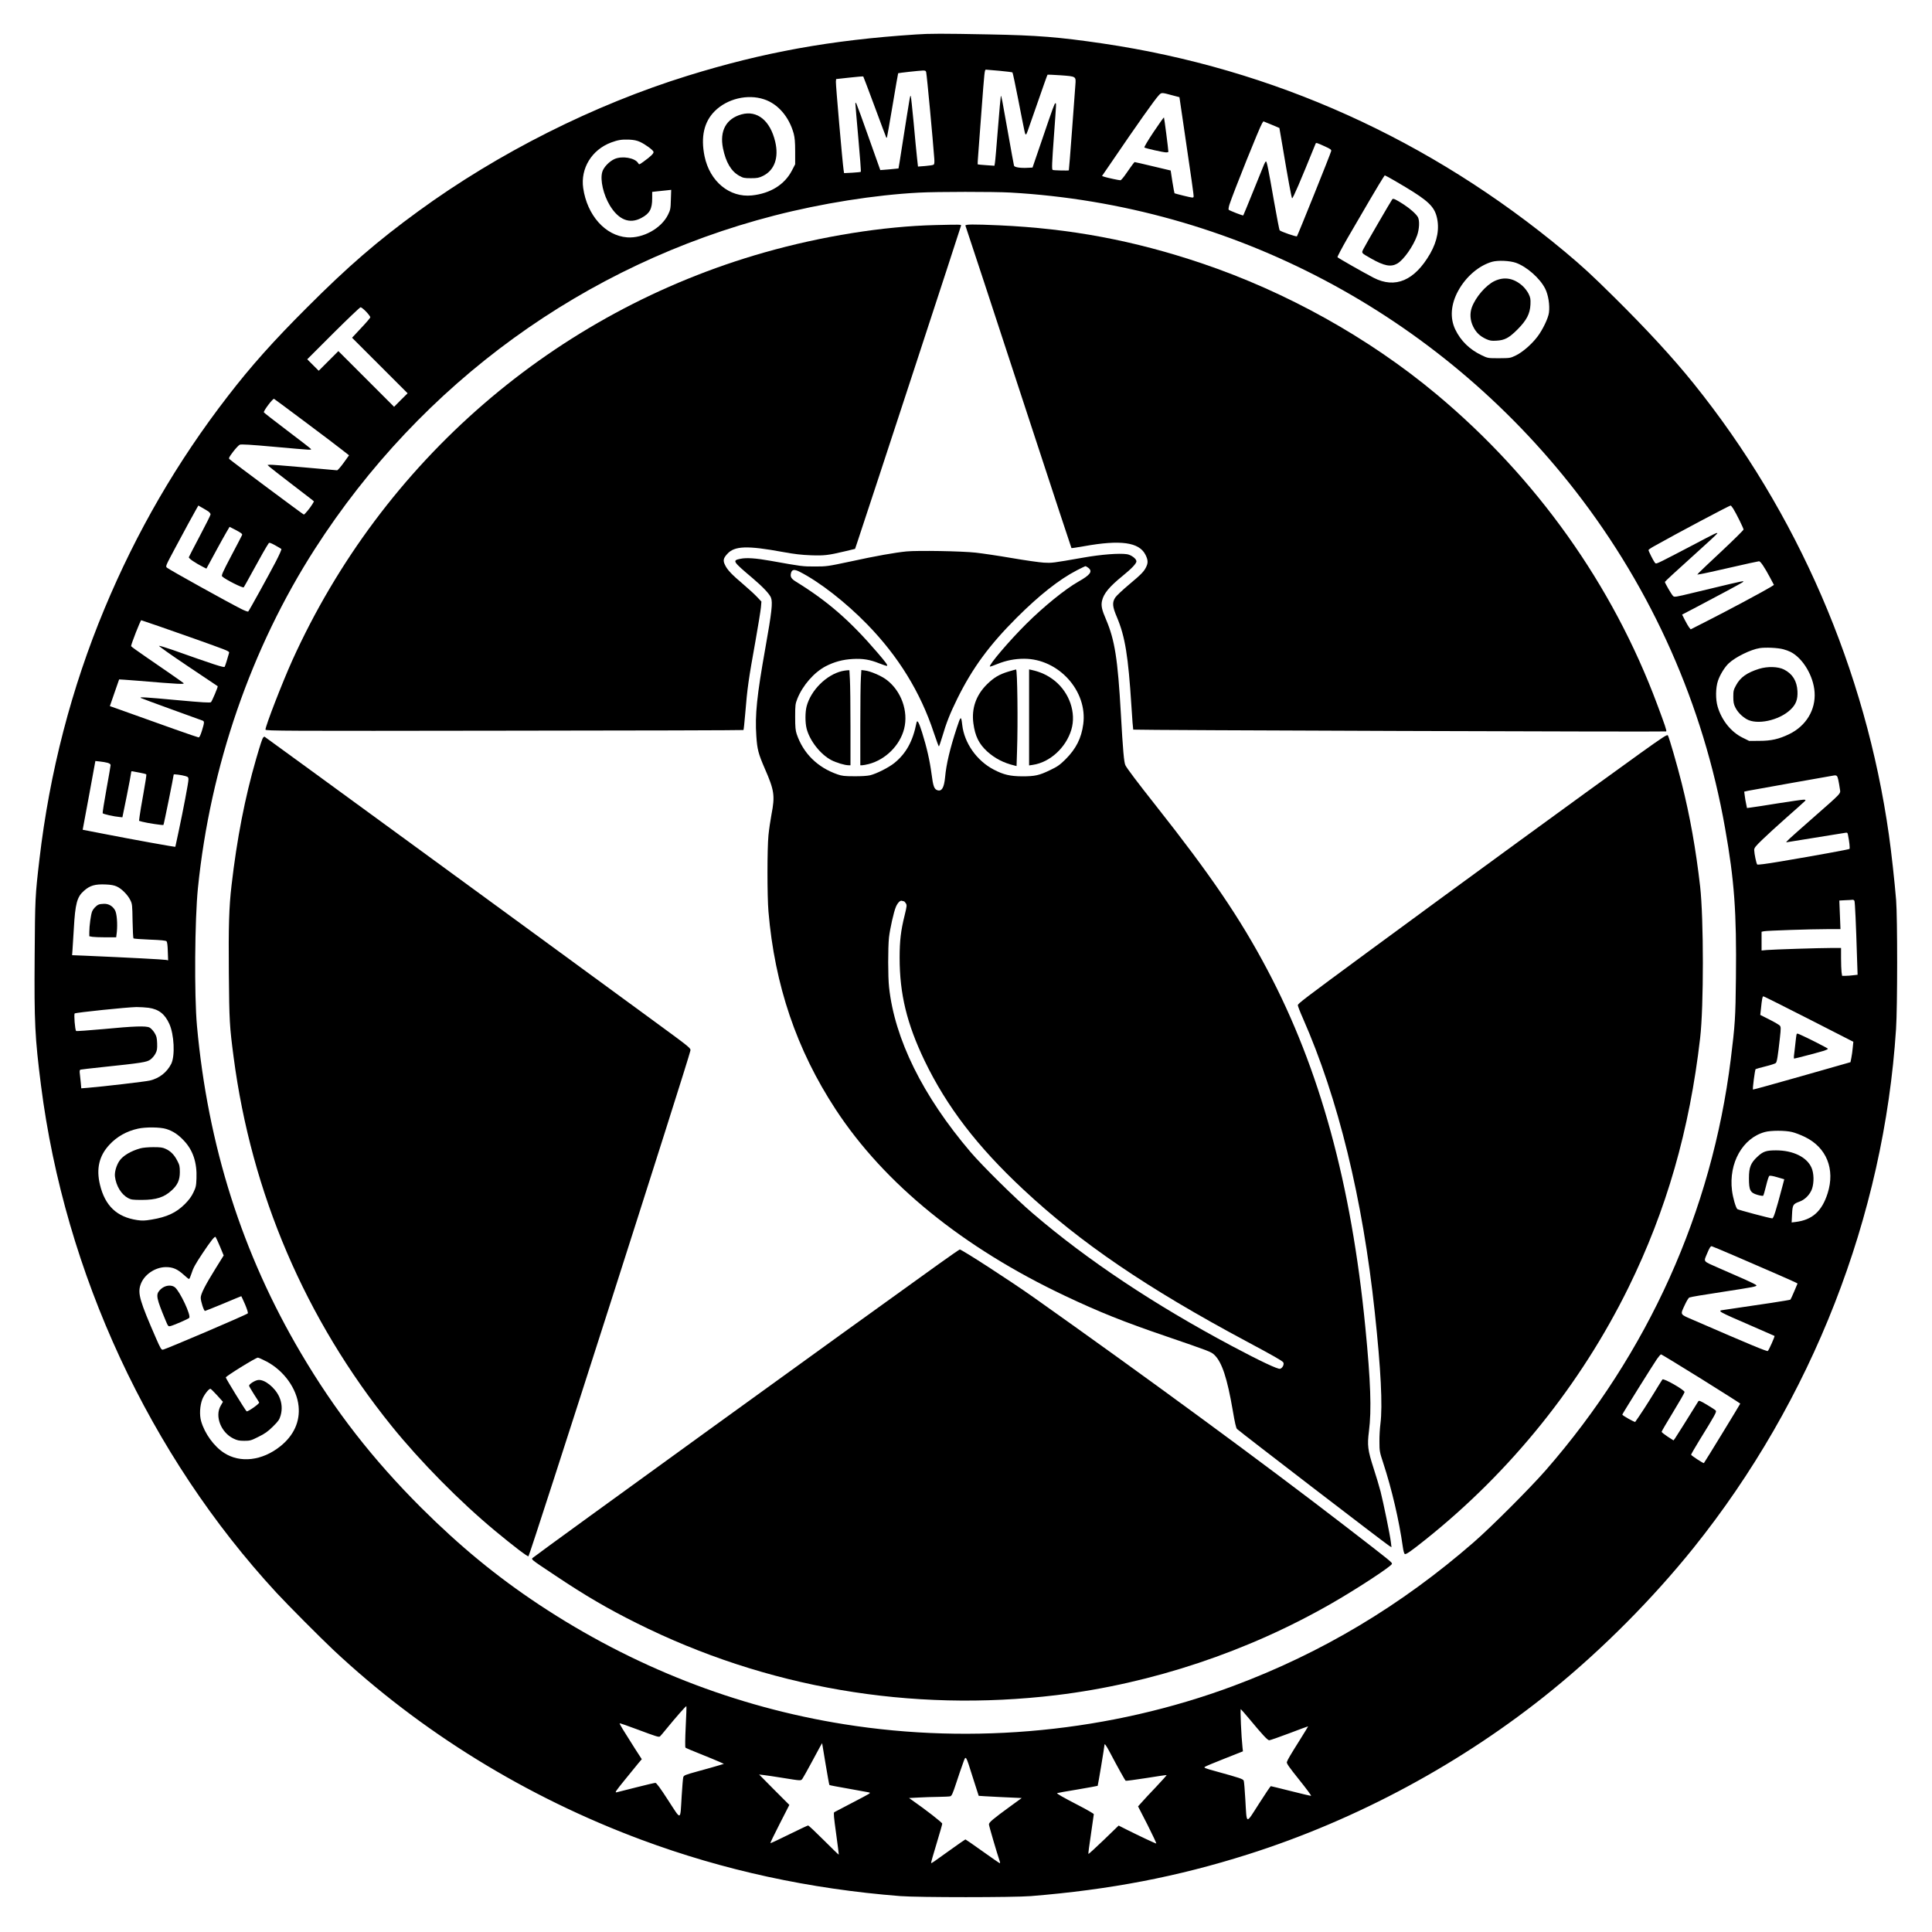
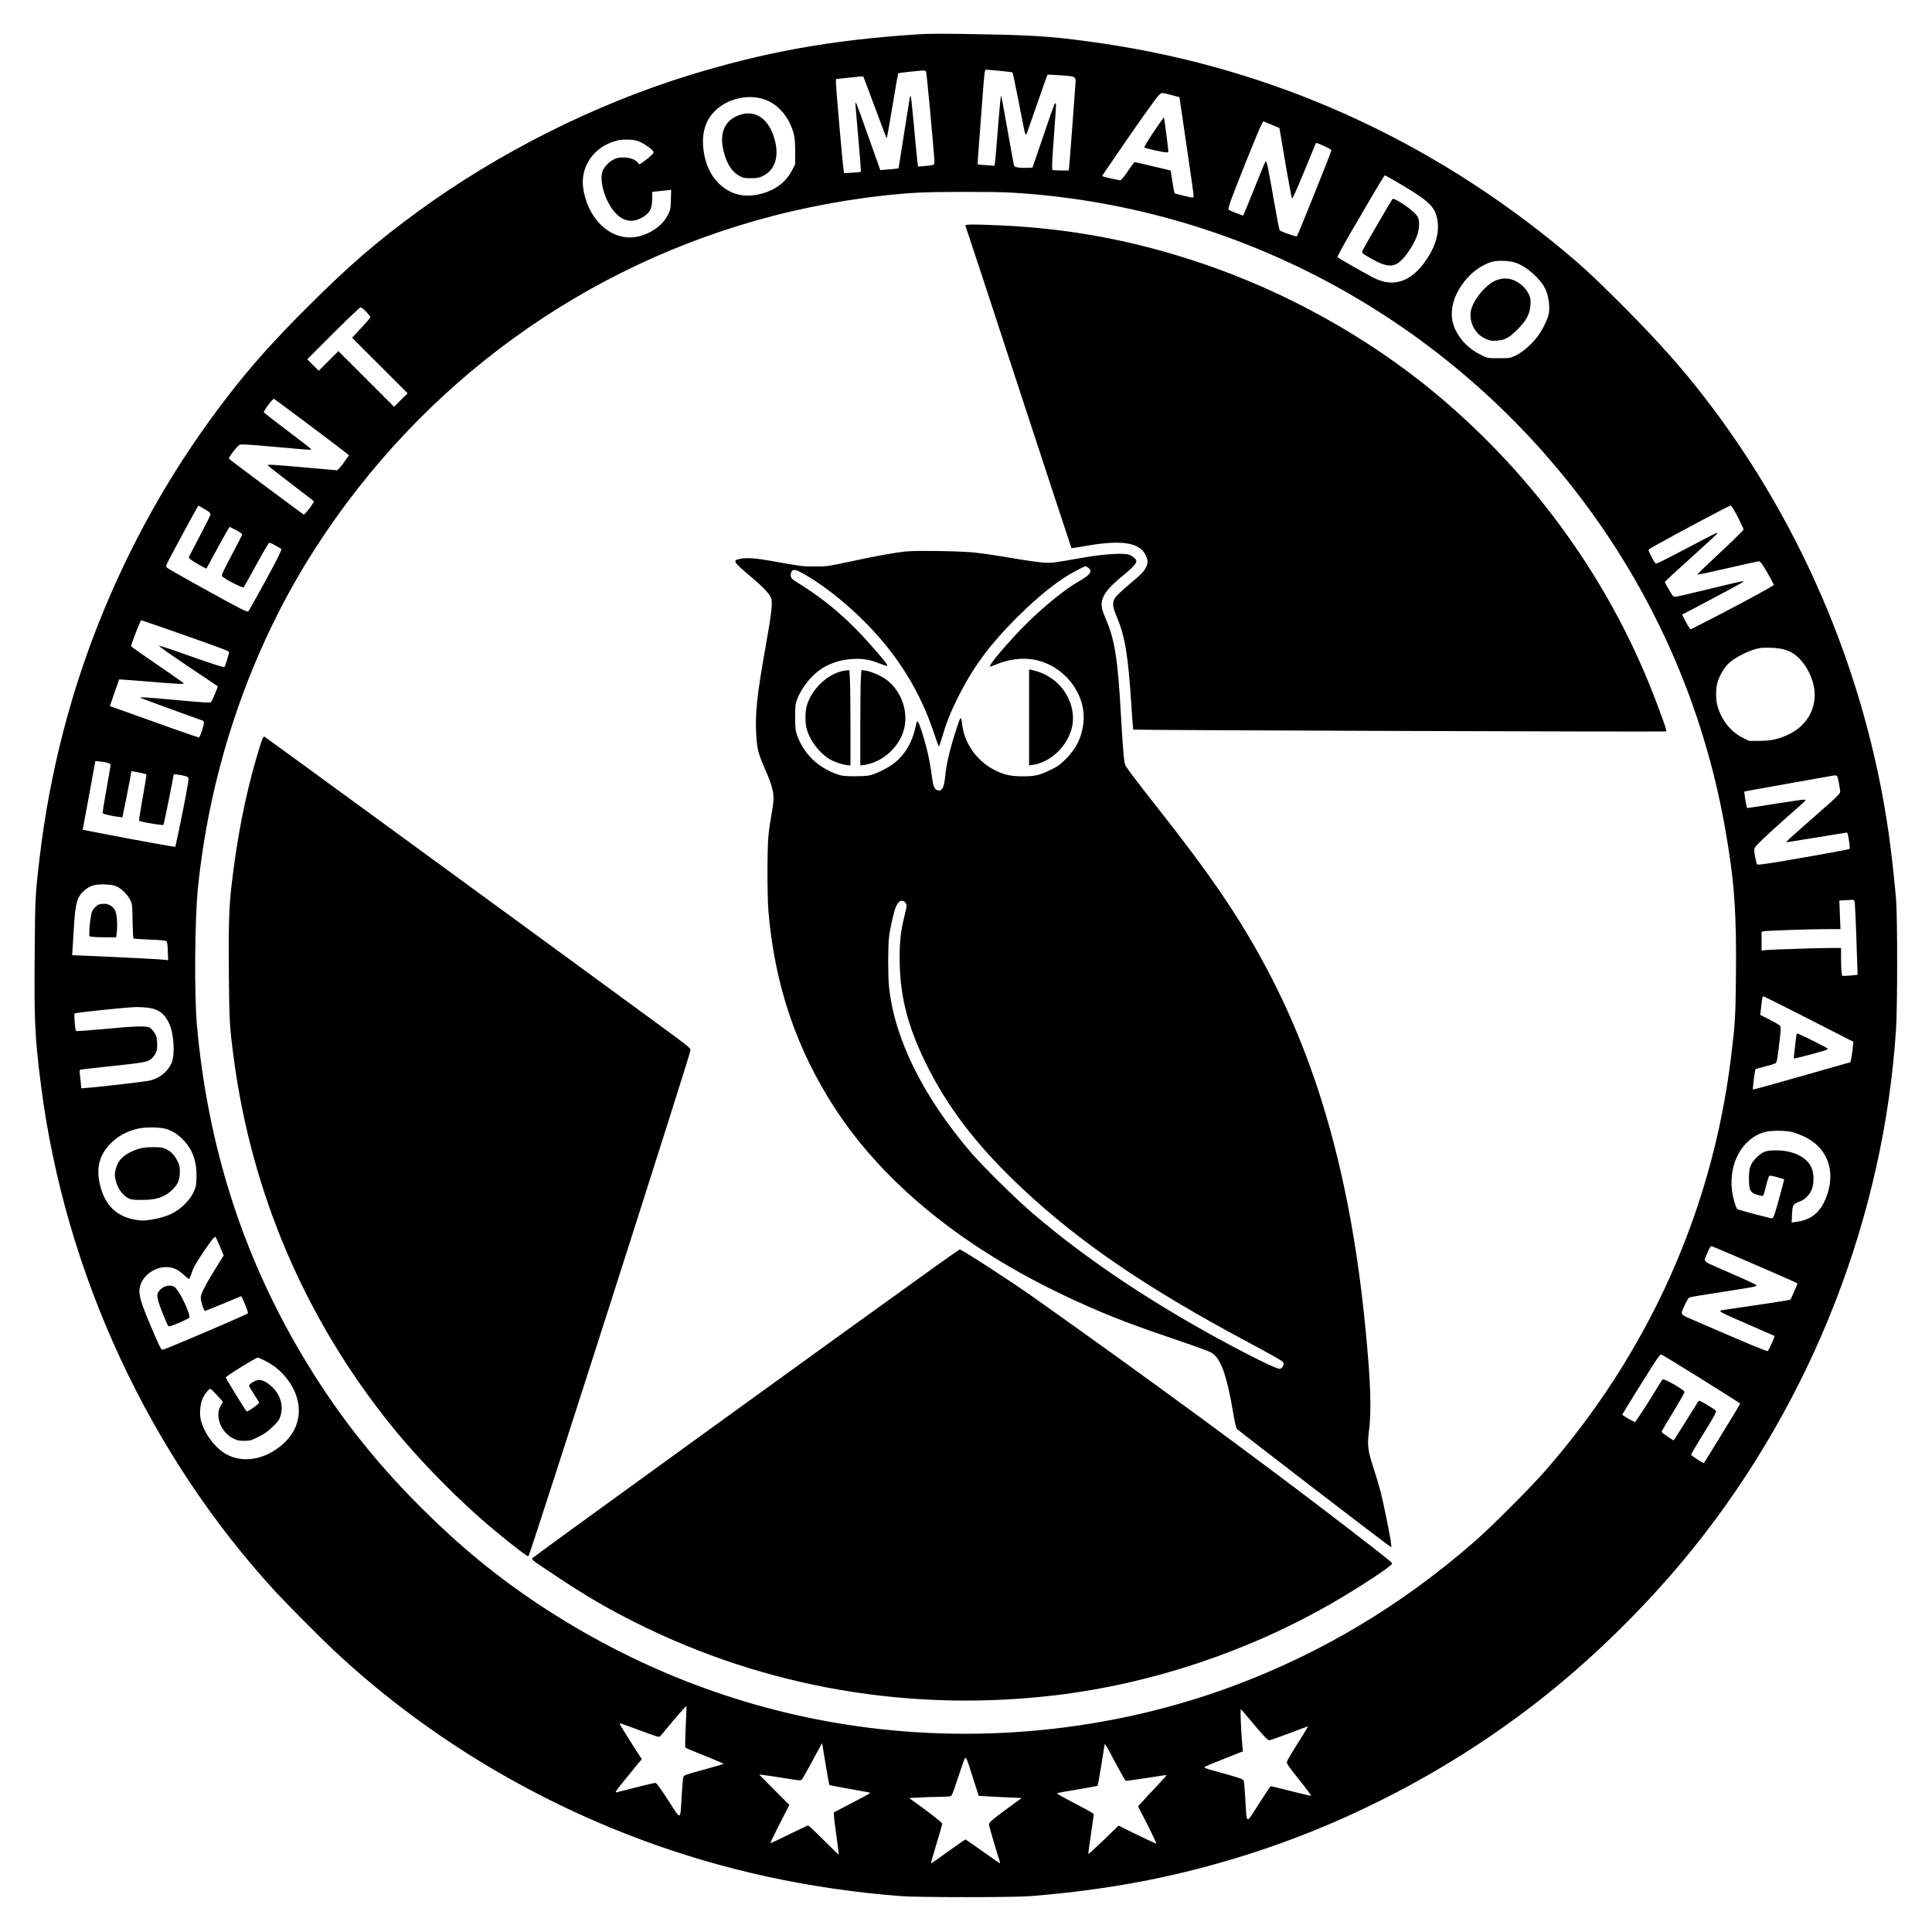
<svg xmlns="http://www.w3.org/2000/svg" version="1.0" width="1768pt" height="1768pt" viewBox="0 0 2358 2358" preserveAspectRatio="xMidYMid meet">
  <g transform="translate(0,2358) scale(0.1,-0.1)" fill="#000000" stroke="none">
    <path d="M11175 23159 c-1037 -68 -1858 -217 -2781 -503 -1146 -355 -2314 -943 -3287 -1653 -500 -364 -860 -675 -1357 -1173 -412 -411 -688 -720 -969 -1085 -618 -799 -1116 -1658 -1506 -2595 -403 -967 -670 -1996 -794 -3060 -52 -447 -53 -466 -58 -1180 -6 -815 3 -989 77 -1575 292 -2293 1324 -4516 2875 -6195 134 -145 533 -546 691 -695 1068 -1002 2355 -1796 3764 -2320 1000 -372 2050 -600 3160 -687 222 -17 1374 -17 1590 0 965 78 1789 236 2650 509 1332 422 2623 1118 3710 2002 620 504 1228 1116 1727 1736 1450 1806 2326 4049 2474 6335 18 268 18 1361 1 1575 -18 221 -58 586 -88 795 -284 2011 -1117 3936 -2384 5510 -251 312 -571 659 -967 1051 -280 277 -381 370 -603 556 -1646 1372 -3557 2234 -5640 2542 -538 79 -799 100 -1390 111 -569 11 -723 11 -895 -1z m1023 -443 c84 -8 156 -17 159 -20 4 -3 35 -151 70 -329 84 -429 83 -427 93 -427 10 0 4 -15 146 394 63 182 116 332 119 334 2 2 75 -1 162 -7 188 -14 186 -12 178 -116 -3 -38 -21 -288 -41 -555 -20 -267 -37 -487 -39 -489 -6 -5 -187 -1 -197 5 -12 8 -10 70 17 439 28 387 28 375 16 375 -10 0 -27 -46 -166 -455 l-113 -330 -58 -3 c-90 -5 -162 6 -168 26 -3 9 -37 197 -76 417 -70 397 -78 440 -85 433 -2 -2 -18 -179 -35 -393 -17 -215 -33 -405 -37 -424 l-6 -34 -101 7 c-55 4 -102 8 -103 10 -2 1 1 61 7 132 5 71 23 311 40 534 35 467 37 490 53 490 7 0 81 -7 165 -14z m-894 -18 c9 -39 82 -822 99 -1055 3 -41 1 -66 -7 -72 -6 -6 -52 -13 -102 -17 l-90 -7 -12 109 c-7 60 -25 252 -41 428 -17 175 -32 320 -35 323 -9 9 -4 36 -107 -617 -22 -146 -42 -266 -43 -266 -1 -2 -221 -21 -222 -20 0 1 -63 177 -139 391 -75 215 -144 401 -151 415 -12 22 -13 23 -14 5 0 -11 16 -201 36 -423 20 -222 34 -406 30 -409 -3 -3 -50 -8 -105 -11 l-99 -5 -6 39 c-13 84 -97 1046 -94 1077 l3 32 164 18 c90 10 165 16 167 14 2 -2 66 -170 141 -373 75 -203 138 -371 140 -373 1 -2 5 -2 8 0 2 3 33 179 69 393 36 214 66 390 68 392 5 4 249 31 300 33 31 1 38 -3 42 -21z m3011 -283 l80 -21 47 -320 c101 -684 129 -878 126 -895 -3 -15 -13 -14 -116 11 -62 15 -114 29 -117 31 -2 3 -14 66 -26 141 l-21 137 -147 35 c-80 19 -179 42 -220 52 l-74 16 -19 -23 c-10 -13 -46 -63 -79 -111 -33 -49 -66 -88 -74 -88 -20 0 -154 29 -193 41 l-32 11 107 156 c330 485 537 777 586 829 34 36 32 36 172 -2z m-4990 -47 c169 -55 305 -212 362 -418 13 -50 18 -102 18 -220 l0 -155 -39 -75 c-89 -173 -263 -281 -488 -305 -274 -29 -515 170 -579 478 -48 235 -7 420 125 551 151 151 400 211 601 144z m6328 -571 c67 -401 111 -637 117 -637 12 0 97 198 287 667 6 14 15 11 116 -35 66 -30 78 -39 74 -56 -6 -30 -408 -1029 -418 -1040 -7 -8 -191 55 -211 73 -4 3 -34 161 -68 351 -69 396 -88 490 -99 490 -4 0 -15 -17 -23 -37 -9 -21 -68 -168 -133 -328 -64 -159 -119 -292 -121 -294 -5 -5 -164 57 -178 69 -4 5 0 32 9 62 52 158 369 947 399 993 l16 24 98 -40 97 -41 38 -221z m-7841 51 c66 -31 156 -97 164 -120 6 -19 -32 -56 -122 -121 -53 -38 -53 -38 -66 -17 -38 63 -193 90 -286 50 -66 -29 -137 -103 -152 -161 -27 -98 15 -277 94 -408 107 -175 241 -228 384 -151 102 54 132 110 132 240 l0 78 53 6 c28 3 81 9 115 12 l64 7 -4 -119 c-3 -111 -5 -124 -35 -185 -82 -167 -306 -290 -498 -276 -267 20 -489 269 -537 602 -34 240 104 467 341 556 84 31 128 38 218 35 60 -3 95 -10 135 -28z m9341 -551 c273 -164 350 -237 382 -362 36 -141 9 -294 -79 -449 -190 -331 -427 -432 -691 -296 -127 66 -434 241 -441 251 -3 5 52 110 122 232 176 305 412 706 436 739 l19 28 42 -21 c23 -12 118 -67 210 -122z m-4823 -67 c2706 -153 5223 -1483 6902 -3647 934 -1204 1557 -2607 1822 -4108 114 -641 142 -1028 133 -1830 -5 -488 -11 -573 -63 -993 -231 -1858 -1008 -3584 -2259 -5017 -191 -218 -661 -689 -877 -877 -887 -773 -1857 -1353 -2938 -1756 -1494 -556 -3160 -720 -4748 -466 -1325 211 -2583 705 -3722 1459 -520 345 -966 712 -1441 1185 -590 590 -1051 1181 -1466 1885 -718 1216 -1136 2533 -1269 3995 -34 374 -27 1302 12 1684 151 1482 648 2923 1427 4136 1303 2028 3294 3473 5607 4069 578 149 1228 252 1764 280 223 12 915 12 1116 1z m6173 -858 c131 -47 292 -188 356 -315 38 -75 58 -201 46 -292 -8 -67 -75 -207 -139 -292 -71 -94 -179 -188 -261 -229 -72 -35 -72 -35 -209 -36 -136 0 -137 0 -212 36 -147 70 -256 176 -323 316 -66 139 -54 306 36 470 95 174 253 309 414 355 72 20 215 14 292 -13z m-14034 -596 c28 -30 51 -61 51 -68 0 -7 -50 -66 -112 -131 l-111 -119 339 -339 339 -339 -83 -82 -82 -83 -340 340 -340 340 -120 -120 -120 -120 -70 70 -70 70 318 318 c175 174 325 317 333 317 9 0 39 -24 68 -54z m-744 -1346 c204 -152 407 -306 452 -342 l83 -65 -66 -92 c-36 -50 -72 -91 -80 -91 -9 0 -191 16 -406 36 -215 19 -402 34 -417 32 l-26 -3 25 -23 c14 -13 131 -104 260 -203 129 -99 246 -188 259 -199 l23 -20 -21 -36 c-26 -43 -92 -124 -103 -124 -7 0 -880 650 -907 676 -12 11 -6 24 44 90 32 42 69 81 81 86 17 8 134 1 431 -26 471 -42 450 -41 434 -22 -7 8 -138 110 -292 226 -153 116 -279 214 -279 218 0 25 112 172 125 164 6 -3 177 -130 380 -282z m-1182 -1092 c15 -11 27 -27 27 -36 0 -9 -59 -127 -130 -261 -71 -135 -132 -252 -135 -261 -5 -15 76 -70 182 -124 l32 -16 34 62 c19 35 65 119 102 188 37 69 86 155 107 192 l40 68 80 -41 c60 -32 78 -46 73 -58 -3 -9 -63 -123 -132 -254 -106 -201 -123 -241 -112 -252 40 -38 252 -145 264 -133 3 2 52 92 111 199 94 173 165 297 193 338 7 11 22 7 77 -23 38 -21 73 -42 78 -46 5 -5 -26 -74 -69 -157 -88 -168 -323 -594 -335 -606 -4 -5 -43 9 -86 31 -163 82 -862 470 -904 502 -22 17 -22 17 95 236 129 241 224 416 262 482 l24 42 47 -27 c26 -14 59 -35 75 -45z m18611 34 c36 -57 126 -239 126 -255 0 -7 -118 -124 -262 -259 -145 -135 -272 -256 -283 -268 l-20 -23 43 7 c24 3 190 40 369 81 179 41 333 75 342 75 18 0 68 -74 136 -202 l46 -87 -41 -26 c-67 -42 -516 -283 -755 -404 l-220 -112 -19 23 c-10 13 -33 53 -52 90 l-34 67 148 77 c244 128 576 306 590 317 7 5 11 12 9 14 -4 3 -214 -45 -612 -142 -219 -53 -230 -55 -246 -38 -20 20 -99 157 -99 171 0 5 144 138 320 296 176 158 320 291 320 296 0 14 -15 7 -305 -146 -148 -78 -309 -161 -357 -185 -86 -42 -88 -43 -102 -24 -19 25 -76 139 -76 152 0 5 35 29 78 52 279 157 908 490 924 491 4 0 19 -17 32 -38z m-19212 -1436 c287 -99 685 -241 781 -278 60 -23 77 -34 73 -46 -18 -67 -47 -159 -54 -170 -9 -13 -128 26 -641 208 -80 28 -152 49 -160 48 -8 -2 149 -113 349 -247 201 -134 366 -245 367 -246 7 -4 -70 -185 -82 -195 -11 -9 -107 -3 -402 24 -401 37 -479 42 -453 27 8 -5 177 -67 375 -139 198 -72 368 -134 378 -137 23 -9 22 -24 -8 -122 -18 -57 -30 -83 -41 -83 -12 0 -477 164 -981 346 l-102 36 56 162 c30 88 56 162 57 164 2 1 108 -7 237 -17 500 -42 568 -45 548 -27 -12 11 -281 198 -447 311 -105 72 -192 134 -192 139 0 24 114 316 124 316 2 0 100 -33 218 -74z m19823 -280 c28 -7 68 -22 90 -33 150 -77 279 -294 292 -491 15 -216 -104 -412 -310 -512 -127 -61 -219 -82 -365 -82 l-123 -1 -83 41 c-139 69 -253 211 -302 377 -27 90 -25 232 4 317 26 76 83 168 133 214 82 76 267 167 377 184 71 11 221 4 287 -14z m-20452 -1386 c24 -7 37 -17 37 -28 0 -9 -23 -142 -51 -296 -28 -153 -48 -284 -46 -291 5 -11 138 -41 211 -47 l30 -3 53 260 c29 143 52 270 53 283 0 17 5 22 18 18 9 -2 50 -10 90 -17 40 -7 75 -16 78 -21 3 -4 -13 -108 -35 -230 -22 -123 -44 -249 -47 -280 l-7 -56 38 -11 c59 -16 254 -46 260 -39 5 4 125 597 125 615 0 7 95 -5 143 -19 33 -10 37 -15 37 -43 0 -36 -63 -367 -120 -634 -22 -101 -40 -185 -40 -186 0 -5 -516 88 -868 157 l-263 51 5 26 c3 14 38 203 78 420 l72 393 56 -6 c30 -3 72 -10 93 -16z m21123 -207 c6 -28 15 -77 19 -108 8 -68 45 -29 -357 -383 -264 -232 -308 -272 -294 -272 3 0 513 83 713 115 28 5 32 3 37 -22 17 -81 26 -167 19 -174 -9 -7 -402 -79 -847 -154 -172 -29 -273 -42 -279 -36 -11 11 -36 131 -37 177 0 25 15 45 98 125 53 52 189 176 302 276 113 99 211 187 219 196 12 15 10 17 -17 17 -16 0 -155 -20 -308 -44 -154 -25 -302 -48 -330 -51 l-52 -7 -10 49 c-6 26 -14 71 -17 99 l-7 52 49 11 c28 5 266 48 529 95 264 46 490 86 504 89 47 9 54 3 66 -50z m-21012 -1302 c58 -25 135 -102 166 -166 24 -47 25 -61 28 -255 2 -113 7 -209 11 -213 4 -4 94 -11 199 -15 134 -5 195 -11 204 -20 9 -9 14 -51 16 -123 l4 -110 -24 5 c-29 6 -444 28 -995 52 l-153 6 5 67 c3 36 10 152 16 256 17 307 39 389 124 463 73 65 136 83 267 77 58 -2 102 -10 132 -24z m21210 -178 c6 -16 19 -286 31 -694 l7 -206 -54 -6 c-29 -4 -72 -7 -94 -7 l-41 0 -7 46 c-3 26 -6 102 -6 170 l0 124 -119 0 c-148 0 -704 -18 -788 -25 l-63 -6 0 115 0 114 28 6 c38 8 572 26 771 26 l164 0 -7 175 -7 174 73 4 c40 1 80 4 89 5 9 1 20 -5 23 -15z m-558 -1440 l544 -278 -7 -70 c-3 -38 -11 -94 -17 -124 l-11 -55 -593 -169 c-326 -93 -595 -167 -597 -165 -7 7 24 241 32 249 5 3 59 19 121 34 62 15 119 34 126 41 14 14 25 83 50 309 13 117 12 132 -2 148 -8 9 -65 43 -127 74 l-111 56 8 71 c12 122 19 156 30 156 6 0 256 -125 554 -277z m-20262 137 c124 -18 197 -75 252 -195 60 -130 72 -392 24 -489 -53 -104 -144 -176 -261 -204 -46 -12 -587 -75 -751 -88 l-86 -7 -6 69 c-4 38 -9 88 -12 112 -4 30 -1 43 8 47 7 2 123 16 258 30 494 52 550 61 594 92 22 15 50 48 63 73 20 38 23 57 21 126 -3 70 -7 87 -33 130 -17 27 -44 55 -60 63 -44 22 -188 17 -564 -19 -179 -16 -328 -27 -332 -23 -14 14 -29 207 -17 214 20 12 638 76 753 78 44 0 111 -4 149 -9z m215 -1479 c81 -25 148 -69 218 -145 109 -116 159 -268 151 -459 -3 -91 -8 -110 -38 -172 -23 -49 -55 -92 -104 -141 -105 -105 -218 -158 -406 -189 -83 -14 -114 -15 -175 -6 -249 37 -393 174 -455 432 -47 196 -10 353 115 487 92 100 212 167 350 197 94 21 271 19 344 -4z m19841 -37 c36 -8 107 -35 158 -60 265 -128 372 -394 278 -689 -70 -219 -187 -324 -390 -349 l-49 -6 5 101 c6 115 11 124 93 154 66 24 127 87 151 156 26 78 23 190 -6 256 -56 130 -224 213 -434 213 -118 0 -158 -13 -226 -77 -83 -77 -104 -130 -104 -263 0 -147 15 -177 103 -203 35 -10 67 -15 71 -10 4 4 20 58 35 120 15 62 32 116 39 121 7 6 44 0 97 -16 l86 -25 -24 -91 c-81 -306 -107 -386 -123 -386 -27 0 -417 104 -426 113 -20 20 -54 139 -65 227 -42 335 130 641 402 714 72 20 247 20 329 0z m-19185 -1398 l45 -109 -97 -156 c-128 -206 -183 -313 -183 -360 0 -44 38 -161 52 -161 5 0 106 41 225 90 118 50 216 90 218 90 1 0 22 -45 46 -100 26 -62 39 -104 33 -110 -18 -18 -1005 -440 -1037 -443 -18 -2 -30 19 -82 138 -198 454 -226 548 -190 654 40 121 175 215 310 216 85 0 141 -24 220 -96 29 -27 57 -49 62 -49 5 0 17 26 27 58 25 79 47 118 139 257 99 148 147 209 158 198 4 -4 29 -57 54 -117z m18502 -120 c360 -155 695 -301 727 -318 l25 -13 -40 -95 c-22 -52 -43 -98 -47 -102 -6 -6 -351 -59 -810 -125 -88 -12 -90 -11 358 -205 140 -61 256 -112 258 -113 6 -5 -69 -174 -82 -184 -10 -8 -222 80 -899 374 -182 79 -172 61 -110 197 20 42 43 80 52 82 38 11 143 28 421 71 358 55 402 63 397 78 -2 6 -64 37 -138 70 -74 32 -216 94 -317 139 -206 91 -191 72 -145 183 26 63 40 85 54 85 4 0 138 -56 296 -124z m-426 -1493 c263 -164 478 -301 479 -304 0 -5 -435 -717 -444 -726 -6 -6 -156 93 -156 102 0 6 44 83 98 171 198 320 215 353 203 368 -7 8 -55 40 -108 71 -75 45 -97 54 -104 44 -104 -169 -275 -440 -287 -457 l-17 -22 -73 47 c-39 26 -72 52 -72 58 0 6 63 114 140 240 77 126 140 236 140 245 0 26 -254 171 -270 154 -4 -5 -52 -81 -105 -169 -79 -129 -164 -260 -227 -349 -5 -8 -158 78 -158 89 0 8 381 618 423 678 22 31 44 57 50 57 6 0 225 -134 488 -297z m-17508 210 c212 -112 369 -330 391 -543 20 -189 -58 -361 -224 -493 -221 -176 -489 -207 -686 -79 -123 80 -236 236 -279 386 -22 75 -16 189 14 267 20 53 78 129 99 129 5 0 42 -36 82 -80 l71 -79 -27 -47 c-75 -128 2 -326 154 -401 47 -23 70 -28 133 -28 71 0 83 3 174 49 78 38 114 64 176 125 67 66 79 84 94 135 22 76 16 156 -18 230 -52 113 -180 214 -257 203 -39 -5 -110 -50 -110 -70 0 -5 26 -51 58 -101 32 -50 62 -96 65 -103 8 -13 -139 -117 -153 -108 -13 8 -253 398 -254 413 -1 15 366 242 391 242 9 0 56 -21 106 -47z m5116 -4458 c-7 -145 -8 -250 -3 -255 5 -5 88 -40 184 -78 96 -39 200 -81 230 -95 l55 -25 -70 -21 c-39 -12 -149 -43 -245 -69 -163 -45 -174 -50 -181 -74 -4 -15 -12 -116 -19 -225 -19 -313 -1 -307 -164 -57 -98 152 -144 214 -157 214 -10 0 -114 -24 -231 -54 -117 -30 -226 -57 -242 -61 -25 -5 -13 13 100 152 70 87 145 179 167 205 l40 47 -86 133 c-140 220 -189 300 -184 305 3 2 101 -31 219 -76 233 -87 258 -95 273 -84 6 5 41 46 79 93 113 138 238 281 243 276 3 -2 -1 -115 -8 -251z m6877 98 c165 -199 225 -263 245 -263 10 0 120 38 244 85 123 47 227 85 230 85 2 0 -42 -73 -98 -162 -118 -188 -152 -245 -161 -274 -5 -16 27 -62 149 -214 86 -107 152 -196 147 -198 -5 -1 -116 24 -247 58 -131 33 -241 60 -245 60 -4 0 -70 -98 -146 -217 -163 -254 -146 -260 -165 57 -6 113 -15 214 -19 226 -9 22 -42 33 -339 115 -129 35 -151 44 -137 54 9 7 118 53 241 101 l225 89 -5 45 c-15 134 -30 470 -21 470 2 0 48 -53 102 -117z m-5123 -809 c3 -3 106 -23 229 -44 122 -22 234 -42 247 -45 24 -6 24 -6 3 -21 -11 -8 -108 -59 -214 -114 -106 -55 -199 -104 -206 -108 -10 -7 -5 -61 23 -262 19 -139 34 -254 32 -256 -2 -2 -84 78 -182 176 -99 99 -185 180 -192 180 -6 0 -112 -50 -234 -110 -122 -61 -224 -108 -227 -106 -2 3 49 109 114 236 l118 231 -185 185 -184 186 60 -7 c33 -4 130 -18 215 -32 251 -40 234 -40 257 -7 11 16 57 99 103 184 45 85 94 175 108 200 l26 45 42 -253 c23 -139 44 -255 47 -258z m3426 393 c98 -186 182 -336 190 -341 4 -3 118 12 252 33 134 22 246 38 248 36 2 -2 -57 -67 -130 -145 -74 -77 -153 -162 -176 -189 l-43 -48 116 -226 c63 -125 111 -227 106 -227 -11 0 -204 91 -358 168 l-101 51 -182 -176 c-100 -96 -184 -173 -187 -170 -3 2 11 110 31 240 19 129 35 239 35 245 0 6 -84 55 -187 108 -193 100 -268 143 -261 149 2 2 113 22 247 44 134 23 246 43 248 45 4 4 83 479 83 499 0 24 21 -5 69 -96z m-1674 -307 c37 -118 69 -216 70 -218 1 -1 120 -8 264 -15 l261 -12 -136 -99 c-217 -158 -264 -198 -264 -223 0 -17 99 -355 135 -460 2 -7 1 -13 -3 -13 -4 0 -98 65 -210 145 -112 80 -206 145 -209 145 -3 0 -82 -55 -177 -123 -227 -163 -236 -170 -242 -165 -2 3 27 108 66 234 38 126 70 236 70 246 0 14 -194 165 -370 288 l-35 25 115 6 c63 4 171 7 240 8 69 1 135 4 147 7 19 5 31 32 74 163 28 86 65 194 82 240 37 103 30 113 122 -179z" />
    <path d="M14080 21970 c-67 -100 -118 -186 -113 -190 10 -10 232 -60 267 -60 14 0 26 3 26 8 0 27 -50 415 -54 419 -2 3 -59 -77 -126 -177z" />
    <path d="M9050 22184 c-187 -52 -269 -201 -226 -414 35 -170 99 -279 196 -334 50 -28 63 -31 145 -31 78 0 97 4 147 28 141 69 196 224 149 419 -61 257 -220 385 -411 332z" />
    <path d="M16992 21147 c-14 -18 -327 -556 -351 -605 -26 -52 -30 -47 89 -115 165 -94 245 -109 325 -63 78 46 194 211 241 343 27 78 32 179 10 222 -20 37 -93 103 -173 155 -103 66 -129 78 -141 63z" />
-     <path d="M11415 20833 c-632 -15 -1384 -135 -2085 -334 -2556 -726 -4662 -2546 -5764 -4982 -121 -269 -326 -797 -326 -842 0 -16 217 -17 2914 -13 1603 1 2917 5 2920 8 3 3 12 91 21 195 26 320 40 416 126 895 33 184 62 367 66 407 l6 71 -54 57 c-30 32 -106 101 -169 155 -137 116 -193 174 -221 234 -27 54 -21 83 27 135 88 99 244 104 679 24 140 -26 230 -36 341 -40 164 -6 213 0 415 48 l125 30 26 77 c166 497 1268 3861 1268 3870 0 12 -13 12 -315 5z" />
    <path d="M11783 20826 c12 -31 333 -1009 797 -2426 271 -828 495 -1507 497 -1509 1 -3 69 8 151 22 448 81 674 50 752 -103 29 -57 33 -94 15 -136 -26 -63 -58 -97 -210 -224 -80 -67 -157 -139 -172 -161 -41 -62 -37 -111 20 -244 99 -236 137 -470 176 -1083 9 -155 20 -284 22 -287 7 -7 6499 -29 6505 -22 8 8 -14 73 -109 327 -544 1461 -1477 2772 -2697 3790 -825 688 -1830 1248 -2865 1597 -826 278 -1602 424 -2470 463 -318 14 -418 13 -412 -4z" />
    <path d="M11065 16850 c-141 -14 -374 -55 -685 -123 -278 -59 -289 -61 -435 -61 -152 0 -159 1 -538 69 -184 33 -297 40 -370 25 -102 -21 -97 -29 149 -237 126 -107 206 -192 224 -238 22 -59 10 -173 -69 -615 -103 -579 -128 -815 -110 -1074 11 -163 24 -213 103 -396 117 -267 126 -332 82 -560 -13 -69 -30 -183 -37 -255 -16 -164 -16 -741 0 -930 76 -900 344 -1689 820 -2415 595 -908 1554 -1687 2802 -2277 417 -197 711 -315 1230 -492 536 -184 550 -189 591 -228 92 -89 156 -282 224 -679 25 -147 40 -214 52 -225 35 -34 1797 -1387 1856 -1425 l29 -18 -7 59 c-9 84 -92 486 -126 620 -16 62 -54 189 -85 284 -72 223 -79 281 -57 453 33 258 21 604 -44 1268 -171 1750 -556 3156 -1196 4364 -332 628 -693 1158 -1359 2001 -226 286 -352 453 -373 494 -18 33 -31 188 -56 631 -38 670 -74 896 -180 1147 -53 122 -63 171 -50 230 20 89 89 172 250 303 111 90 170 152 170 179 0 31 -63 79 -116 87 -94 14 -313 -3 -529 -41 -388 -68 -385 -67 -485 -62 -52 3 -228 28 -391 56 -162 28 -360 57 -440 66 -169 19 -709 28 -844 15z m2219 -201 c54 -43 23 -86 -121 -167 -161 -91 -425 -305 -638 -517 -209 -208 -460 -503 -443 -520 2 -3 43 11 91 31 107 43 212 64 326 64 421 0 777 -394 722 -799 -23 -172 -88 -300 -216 -428 -70 -69 -98 -89 -186 -131 -136 -66 -187 -77 -344 -77 -147 1 -228 20 -346 82 -208 108 -360 325 -385 546 -13 114 -18 112 -67 -38 -82 -250 -128 -442 -142 -600 -12 -125 -39 -174 -89 -161 -44 11 -57 47 -77 204 -21 158 -58 322 -115 503 -39 124 -59 160 -68 118 -45 -227 -126 -374 -271 -492 -69 -55 -214 -129 -295 -149 -34 -8 -109 -13 -195 -12 -118 0 -150 4 -204 23 -244 85 -417 256 -497 491 -15 45 -19 84 -19 210 0 145 2 159 27 223 65 162 204 321 345 395 105 54 207 82 329 89 125 7 211 -7 327 -54 48 -19 91 -33 94 -29 9 8 -19 46 -117 160 -334 390 -607 627 -994 866 -59 36 -73 60 -62 105 11 45 40 50 107 16 243 -124 560 -371 824 -642 380 -390 650 -829 812 -1321 31 -92 59 -168 62 -168 3 0 21 50 39 111 52 178 98 293 187 474 185 373 388 650 724 986 277 276 517 466 735 579 53 27 100 50 105 50 4 0 20 -10 35 -21z m-2253 -4069 c5 0 16 -11 24 -24 15 -23 14 -33 -14 -148 -46 -184 -61 -309 -61 -518 0 -441 88 -804 304 -1255 270 -560 642 -1047 1205 -1572 696 -651 1511 -1206 2731 -1858 325 -174 423 -230 441 -251 17 -21 -7 -73 -38 -80 -28 -7 -240 93 -588 278 -943 502 -1763 1047 -2429 1618 -206 175 -615 579 -761 750 -582 683 -926 1378 -994 2012 -14 125 -14 480 -1 606 12 104 58 313 85 375 20 47 52 80 72 73 8 -3 19 -6 24 -6z" />
-     <path d="M12310 15384 c-114 -34 -181 -74 -266 -158 -132 -132 -188 -293 -164 -474 21 -157 68 -252 170 -345 94 -84 200 -139 331 -170 l26 -7 6 188 c12 339 4 993 -12 991 -3 0 -44 -11 -91 -25z" />
    <path d="M12560 14824 l0 -586 47 7 c208 31 404 211 469 430 61 206 -23 450 -203 596 -84 67 -171 108 -285 133 l-28 6 0 -586z" />
    <path d="M10276 15389 c-190 -45 -379 -233 -431 -429 -19 -72 -19 -201 0 -274 38 -147 169 -314 301 -383 58 -31 164 -63 212 -63 l22 0 0 468 c0 257 -3 518 -7 580 l-6 112 -26 -1 c-14 -1 -44 -5 -65 -10z" />
    <path d="M10507 15304 c-4 -55 -7 -316 -7 -581 l0 -483 23 0 c12 0 49 7 81 15 205 54 379 227 431 430 54 214 -35 463 -216 599 -63 48 -198 106 -265 113 l-41 5 -6 -98z" />
-     <path d="M20020 14387 c-641 -460 -2233 -1621 -3340 -2436 -767 -565 -840 -620 -840 -640 0 -10 27 -81 61 -157 432 -981 730 -2202 878 -3589 75 -700 97 -1142 69 -1363 -7 -53 -13 -151 -12 -217 0 -115 2 -126 47 -263 103 -314 193 -698 238 -1020 7 -51 17 -86 25 -89 17 -6 74 34 253 177 1037 827 1894 1892 2476 3075 464 944 746 1924 875 3045 45 385 44 1459 0 1851 -52 453 -123 855 -226 1264 -57 226 -154 561 -168 580 -9 13 -65 -24 -336 -218z" />
    <path d="M3212 14578 c-13 -17 -33 -79 -87 -264 -135 -465 -234 -974 -299 -1539 -31 -266 -38 -498 -33 -1074 5 -584 9 -647 58 -1021 218 -1664 875 -3199 1929 -4505 350 -433 832 -922 1265 -1281 227 -188 396 -317 405 -308 22 23 1952 6051 1976 6170 6 31 5 32 -403 331 -1367 1002 -4792 3503 -4796 3503 -2 0 -9 -6 -15 -12z" />
    <path d="M11465 8158 c-1016 -727 -4855 -3505 -4950 -3582 -37 -30 -62 -9 260 -224 368 -246 633 -401 991 -580 1583 -792 3351 -1095 5129 -881 1165 141 2337 532 3365 1124 313 180 722 449 728 477 4 19 5 18 -578 468 -988 762 -2439 1827 -3802 2791 -282 199 -869 579 -894 579 -5 0 -117 -78 -249 -172z" />
    <path d="M18241 20150 c-106 -51 -231 -196 -277 -321 -27 -75 -21 -159 15 -233 36 -74 83 -119 159 -154 45 -20 65 -24 125 -20 101 5 154 33 258 137 112 113 152 191 158 303 3 69 0 85 -23 133 -15 30 -48 73 -74 96 -107 95 -222 115 -341 59z" />
-     <path d="M21470 15417 c-147 -46 -229 -103 -281 -200 -31 -56 -34 -70 -34 -142 0 -63 5 -90 23 -126 28 -58 78 -110 139 -146 126 -74 394 -17 533 113 70 65 93 127 88 229 -7 124 -59 209 -163 263 -72 37 -200 41 -305 9z" />
    <path d="M1205 12540 c-31 -13 -66 -50 -81 -85 -15 -37 -34 -175 -34 -251 l0 -51 38 -7 c20 -3 94 -6 164 -6 l126 0 8 66 c10 102 0 227 -23 266 -29 50 -77 78 -132 77 -25 0 -55 -4 -66 -9z" />
    <path d="M21926 10952 c-2 -9 -9 -64 -15 -122 -7 -58 -13 -120 -16 -137 -2 -18 -1 -33 3 -33 12 0 315 80 365 96 26 9 47 19 47 24 0 6 -258 138 -347 176 -29 12 -32 12 -37 -4z" />
    <path d="M1715 9565 c-117 -32 -216 -91 -258 -154 -38 -57 -60 -137 -54 -190 14 -115 77 -219 161 -264 36 -19 57 -22 166 -22 176 0 273 31 367 118 71 65 98 126 98 222 0 70 -4 87 -32 140 -37 72 -82 117 -143 144 -36 17 -65 20 -150 20 -58 0 -127 -6 -155 -14z" />
    <path d="M2002 7873 c-18 -8 -44 -29 -57 -45 -44 -52 -34 -99 75 -361 31 -75 34 -78 59 -72 42 10 215 85 230 100 27 26 -113 325 -175 374 -32 25 -86 27 -132 4z" />
  </g>
</svg>